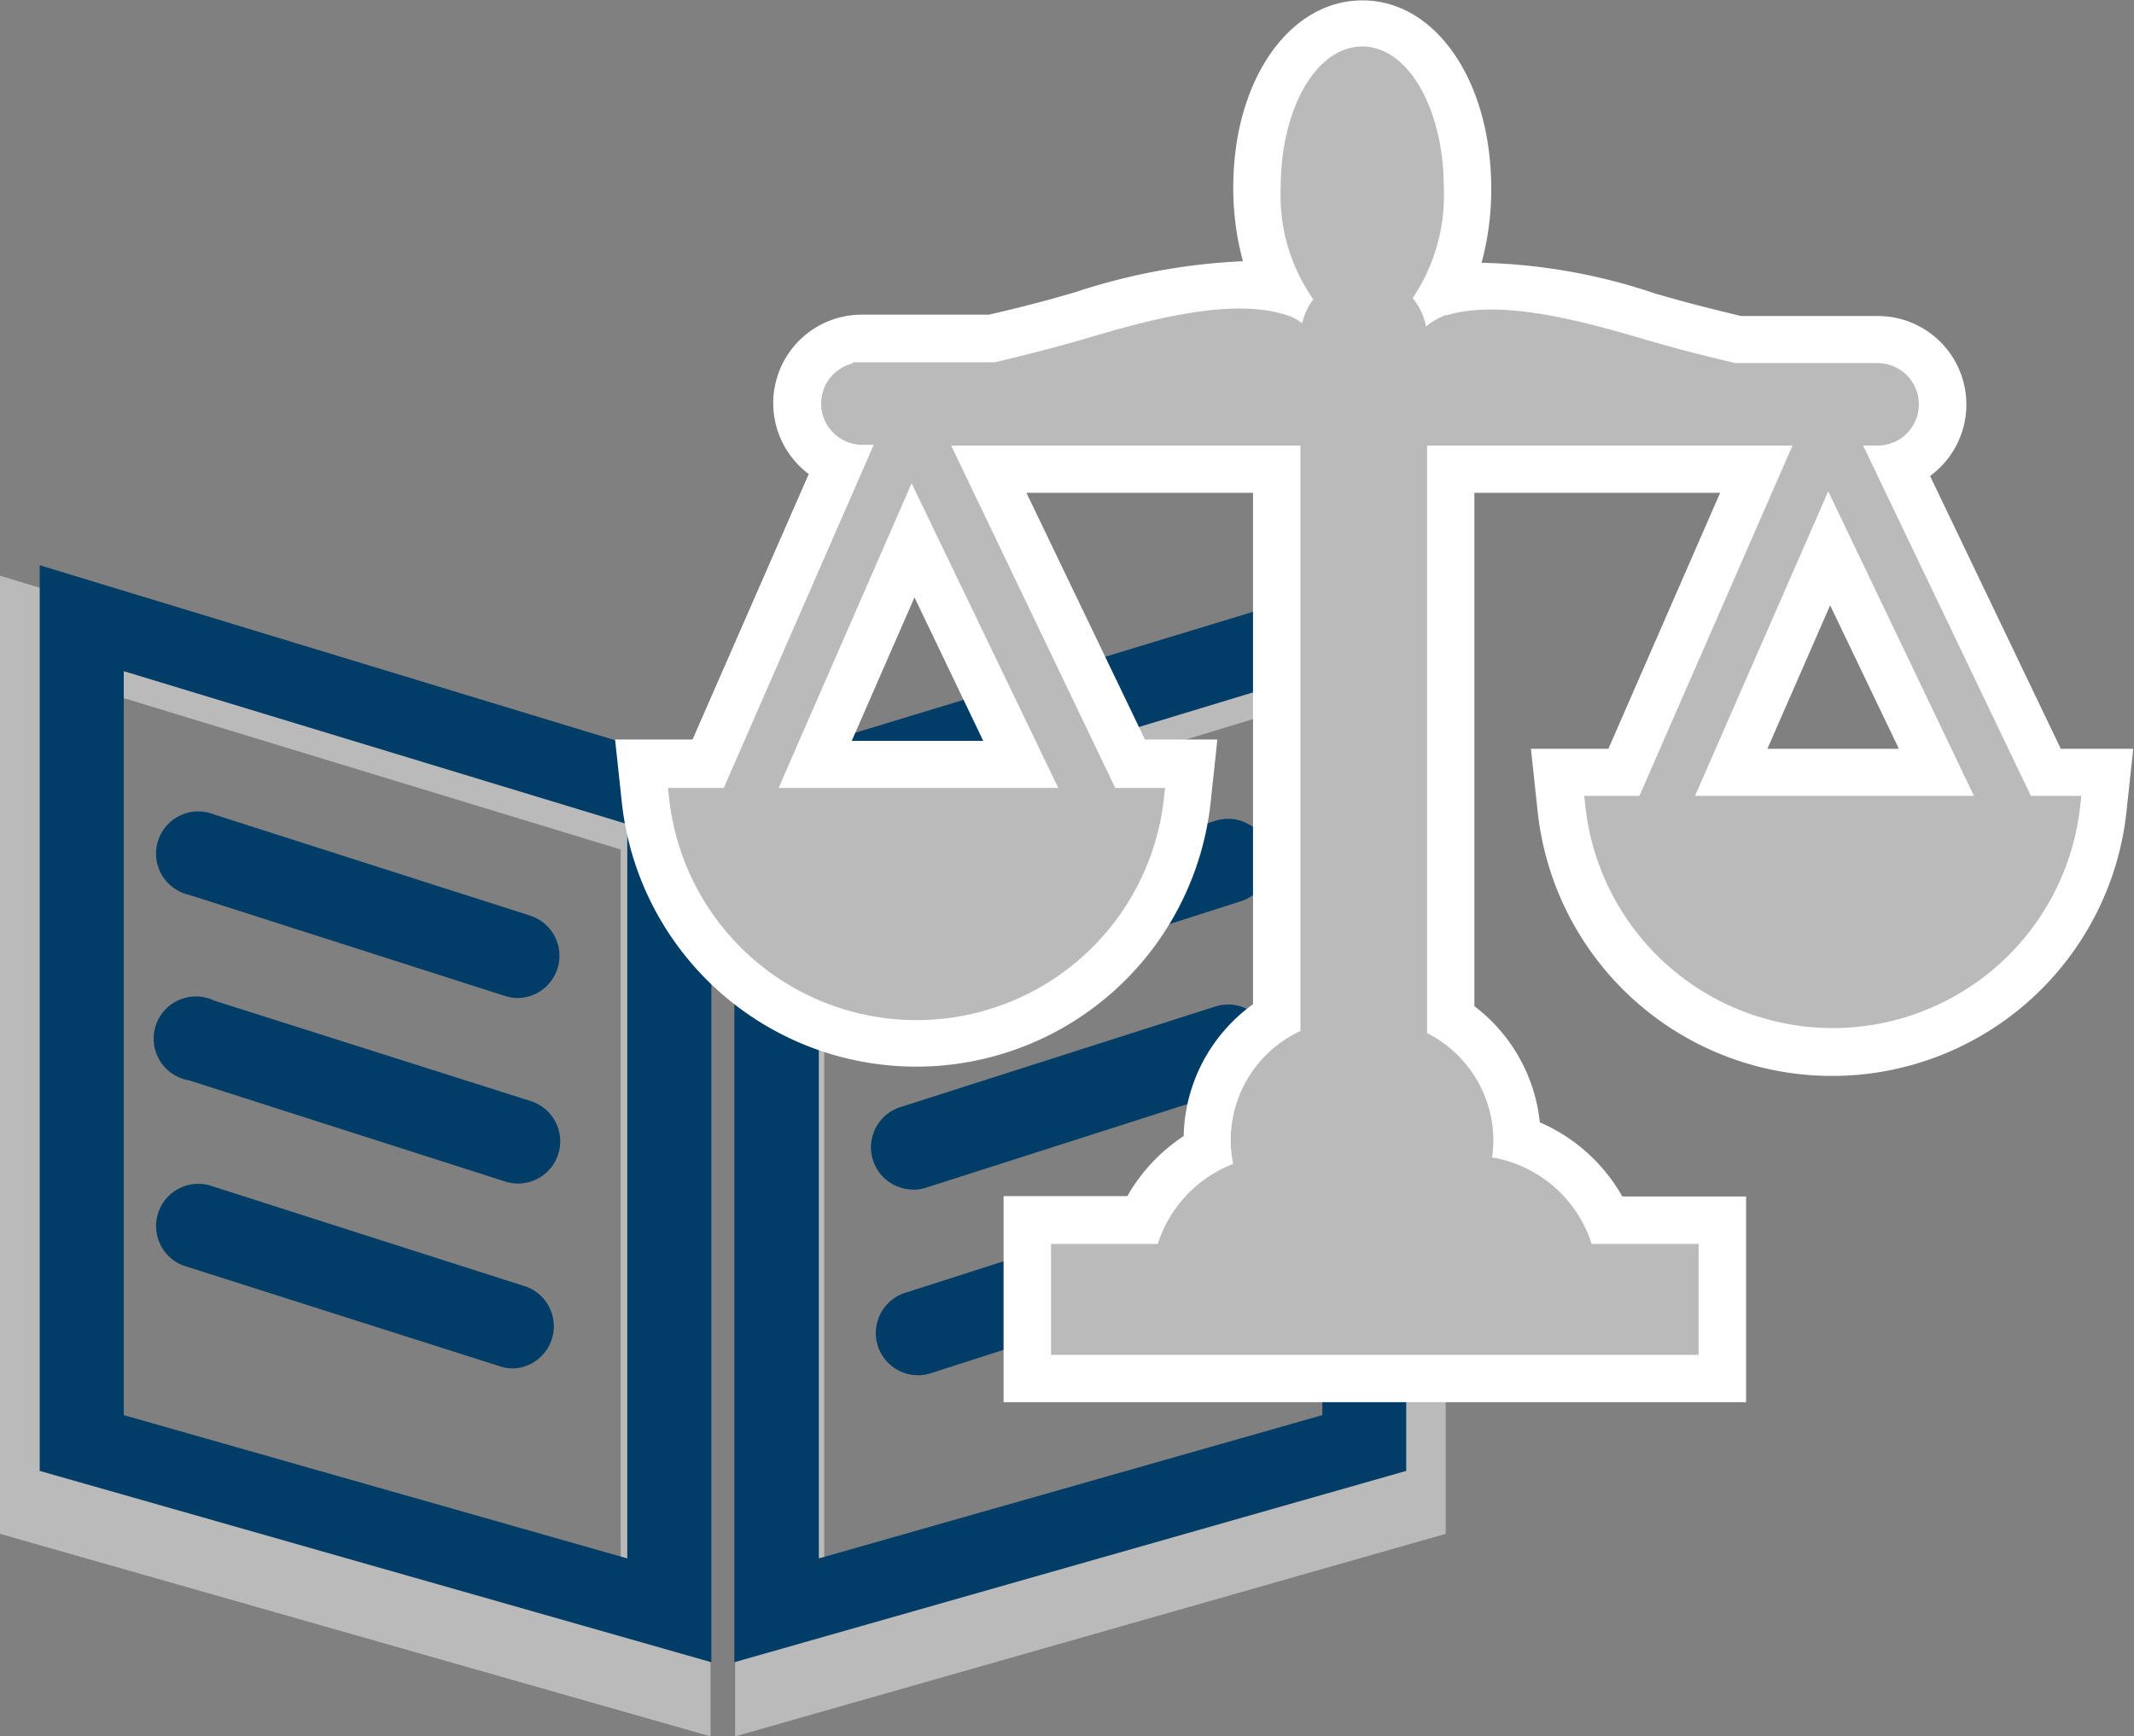
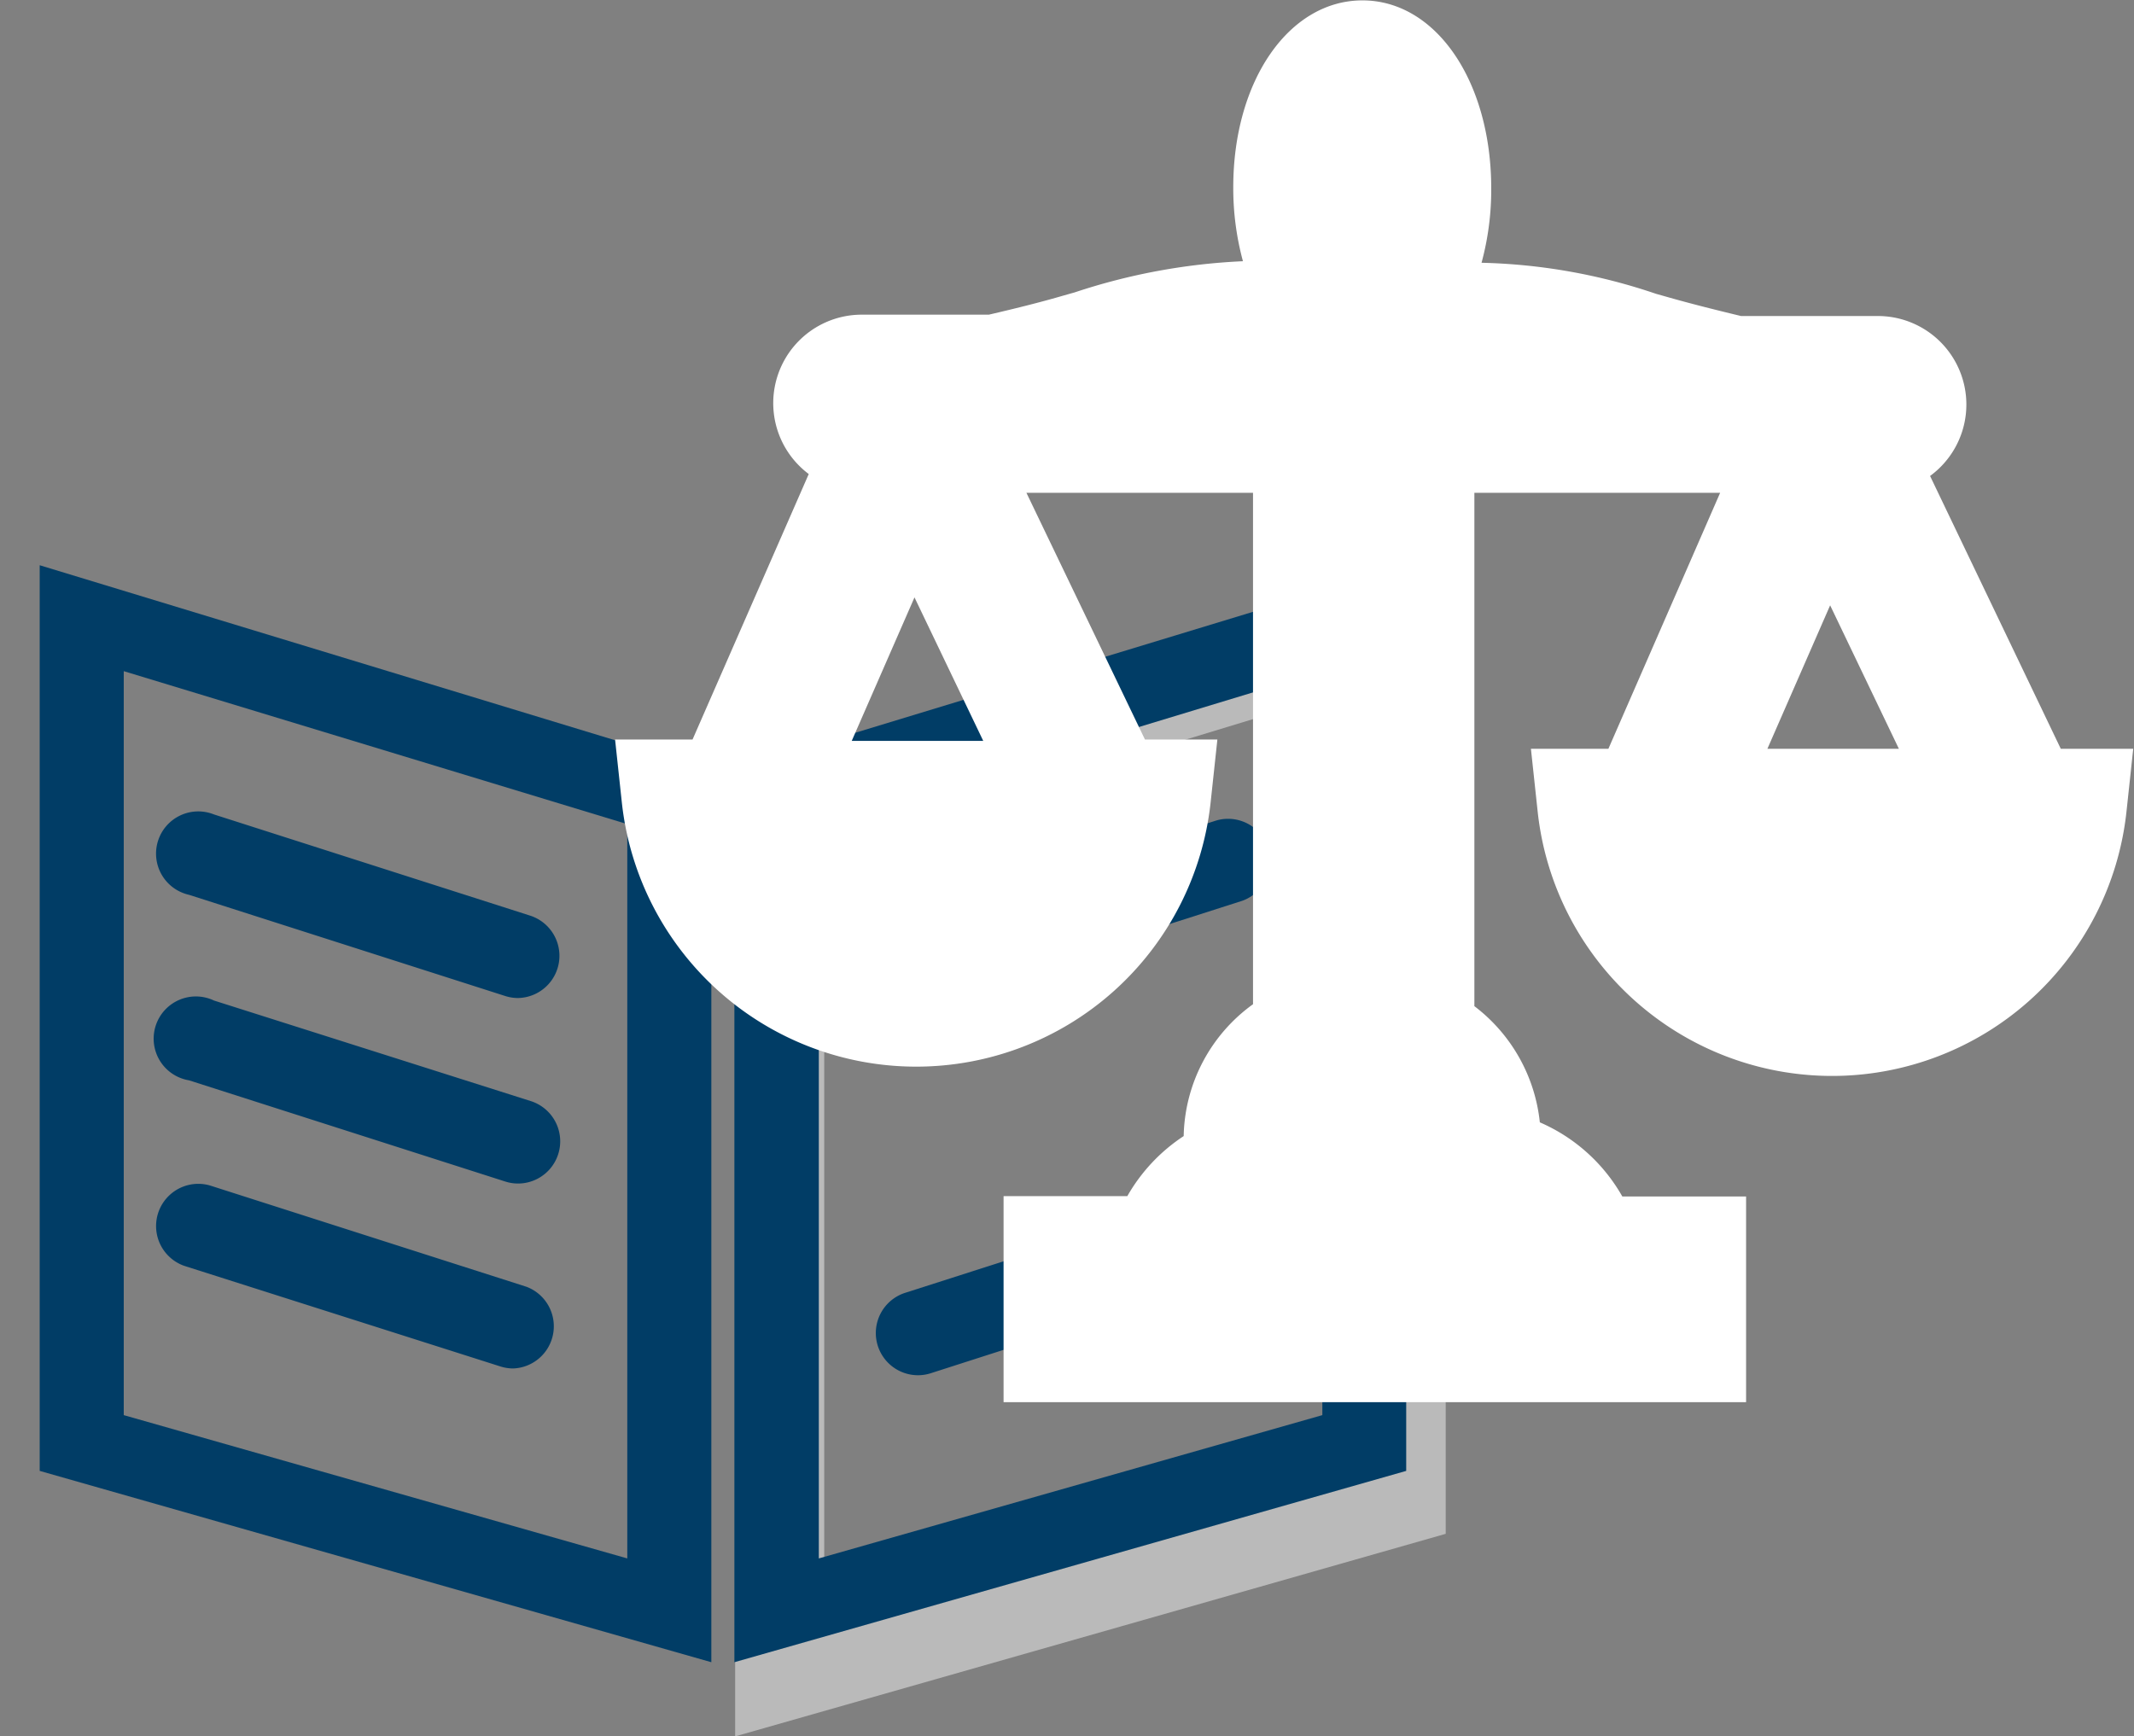
<svg xmlns="http://www.w3.org/2000/svg" viewBox="0 0 110.19 89.66">
  <rect x="0" y="0" width="110.19" height="89.66" fill="#808080" stroke="none" />
  <defs>
    <style>.cls-1,.cls-4{fill:#bababa;}.cls-2{fill:#013d66;}.cls-3{fill:#fff;}.cls-4{stroke:#bababa;stroke-miterlimit:10;}</style>
  </defs>
  <title>3</title>
  <g id="Слой_29" data-name="Слой 29">
-     <path class="cls-1" d="M43.64,95,6.95,84.54V35.06L43.64,46.22ZM11.56,81.49,39,89.32V49.2L11.56,40.84Z" transform="translate(-6.95 -5.33)" />
    <path class="cls-1" d="M44.91,95V46.22L81.6,35.06V84.54ZM49.51,49.2V89.32L77,81.49V40.84Z" transform="translate(-6.95 -5.33)" />
    <path class="cls-2" d="M43.68,91.17,9,81.29V34.52L43.68,45.07ZM13.34,78.41l26,7.4V47.89l-26-7.9Z" transform="translate(-6.95 -5.33)" />
    <path class="cls-2" d="M44.87,91.17V45.07L79.56,34.52V81.29Zm4.36-43.28V85.81l26-7.4V40Z" transform="translate(-6.95 -5.33)" />
    <path class="cls-2" d="M33.71,56.87a2.17,2.17,0,0,1-.66-.1L16.71,51.54A2.18,2.18,0,1,1,18,47.39l16.34,5.23a2.18,2.18,0,0,1-.66,4.25Z" transform="translate(-6.95 -5.33)" />
    <path class="cls-2" d="M33.71,66.45a2.17,2.17,0,0,1-.66-.1L16.71,61.12A2.18,2.18,0,1,1,18,57L34.38,62.2a2.18,2.18,0,0,1-.66,4.25Z" transform="translate(-6.95 -5.33)" />
    <path class="cls-2" d="M33.46,76a2.17,2.17,0,0,1-.66-.1L16.46,70.7a2.18,2.18,0,0,1,1.33-4.15l16.34,5.23A2.18,2.18,0,0,1,33.46,76Z" transform="translate(-6.95 -5.33)" />
    <path class="cls-2" d="M54.09,57.18a2.17,2.17,0,0,0,.66-.1l16.34-5.23a2.18,2.18,0,0,0-1.33-4.15L53.42,52.93a2.18,2.18,0,0,0,.66,4.25Z" transform="translate(-6.95 -5.33)" />
-     <path class="cls-2" d="M54.09,66.77a2.17,2.17,0,0,0,.66-.1l16.34-5.23a2.18,2.18,0,0,0-1.33-4.15L53.42,62.51a2.18,2.18,0,0,0,.66,4.25Z" transform="translate(-6.95 -5.33)" />
    <path class="cls-2" d="M54.34,76.35a2.17,2.17,0,0,0,.66-.1L71.34,71A2.18,2.18,0,1,0,70,66.87L53.67,72.1a2.18,2.18,0,0,0,.66,4.25Z" transform="translate(-6.95 -5.33)" />
    <path class="cls-3" d="M113.36,44l-6.75-14.09a4.57,4.57,0,0,0-2.71-8.26H96.85c-1.54-.37-2.75-.68-3.87-1l-.53-.15a30,30,0,0,0-9-1.6,14.37,14.37,0,0,0,.5-3.84c0-5.54-2.86-9.71-6.65-9.71S70.63,9.5,70.63,15a14.41,14.41,0,0,0,.5,3.82,32,32,0,0,0-8.69,1.61l-.53.15c-1.13.33-2.35.64-3.9,1H51.45a4.57,4.57,0,0,0-2.74,8.23l-6,13.71h-4l.35,3.26a15.29,15.29,0,0,0,30.4,0l.35-3.26H66.07L59.95,30.78H71.65V57.19A8.6,8.6,0,0,0,68.07,64a9.09,9.09,0,0,0-2.91,3.1H58.77V77.74H97.11V67.12H90.72a9,9,0,0,0-4.26-3.83,8.66,8.66,0,0,0-3.38-6V30.78H95.77L90,44H86l.35,3.26a15.29,15.29,0,0,0,30.4,0l.35-3.26Zm-62.43-.41,3.24-7.41,3.55,7.41ZM98.21,44l3.24-7.41L105,44Z" transform="translate(-6.95 -5.33)" />
-     <path class="cls-4" d="M111.5,46.93l-9.14-19.09h1.54a1.63,1.63,0,0,0,0-3.26H96.5c-1.45-.34-2.89-.7-4.34-1.12-2.7-.78-7.75-2.38-10.68-1.26a2.53,2.53,0,0,0-1.34,1.57v-1a2.76,2.76,0,0,0-.89-2A9,9,0,0,0,81,15c0-3.74-1.66-6.77-3.71-6.77s-3.71,3-3.71,6.77a8.85,8.85,0,0,0,1.82,5.81,2.76,2.76,0,0,0-.79,1.93v.62a2.29,2.29,0,0,0-1.18-1.21c-2.94-1.12-8,.48-10.68,1.26-1.46.42-2.91.78-4.37,1.13h-6.9a1.63,1.63,0,0,0,0,3.26h1.35L44.65,46.52H42a12.35,12.35,0,0,0,24.55,0H64.22L55.27,27.84H74.6V58.9A5.72,5.72,0,0,0,71,64.2a5.65,5.65,0,0,0,.22,1.56,6.07,6.07,0,0,0-4.11,4.31H61.72v4.73H94.16V70.07H88.76a6.05,6.05,0,0,0-5.36-4.54,5.65,5.65,0,0,0,.16-1.33A5.72,5.72,0,0,0,80.14,59V27.84h20.13L91.93,46.93H89.31a12.35,12.35,0,0,0,24.55,0Zm-49.11-.41h-16L54,29.09Zm31.32.41,7.62-17.43,8.34,17.43Z" transform="translate(-6.95 -5.33)" />
  </g>
</svg>